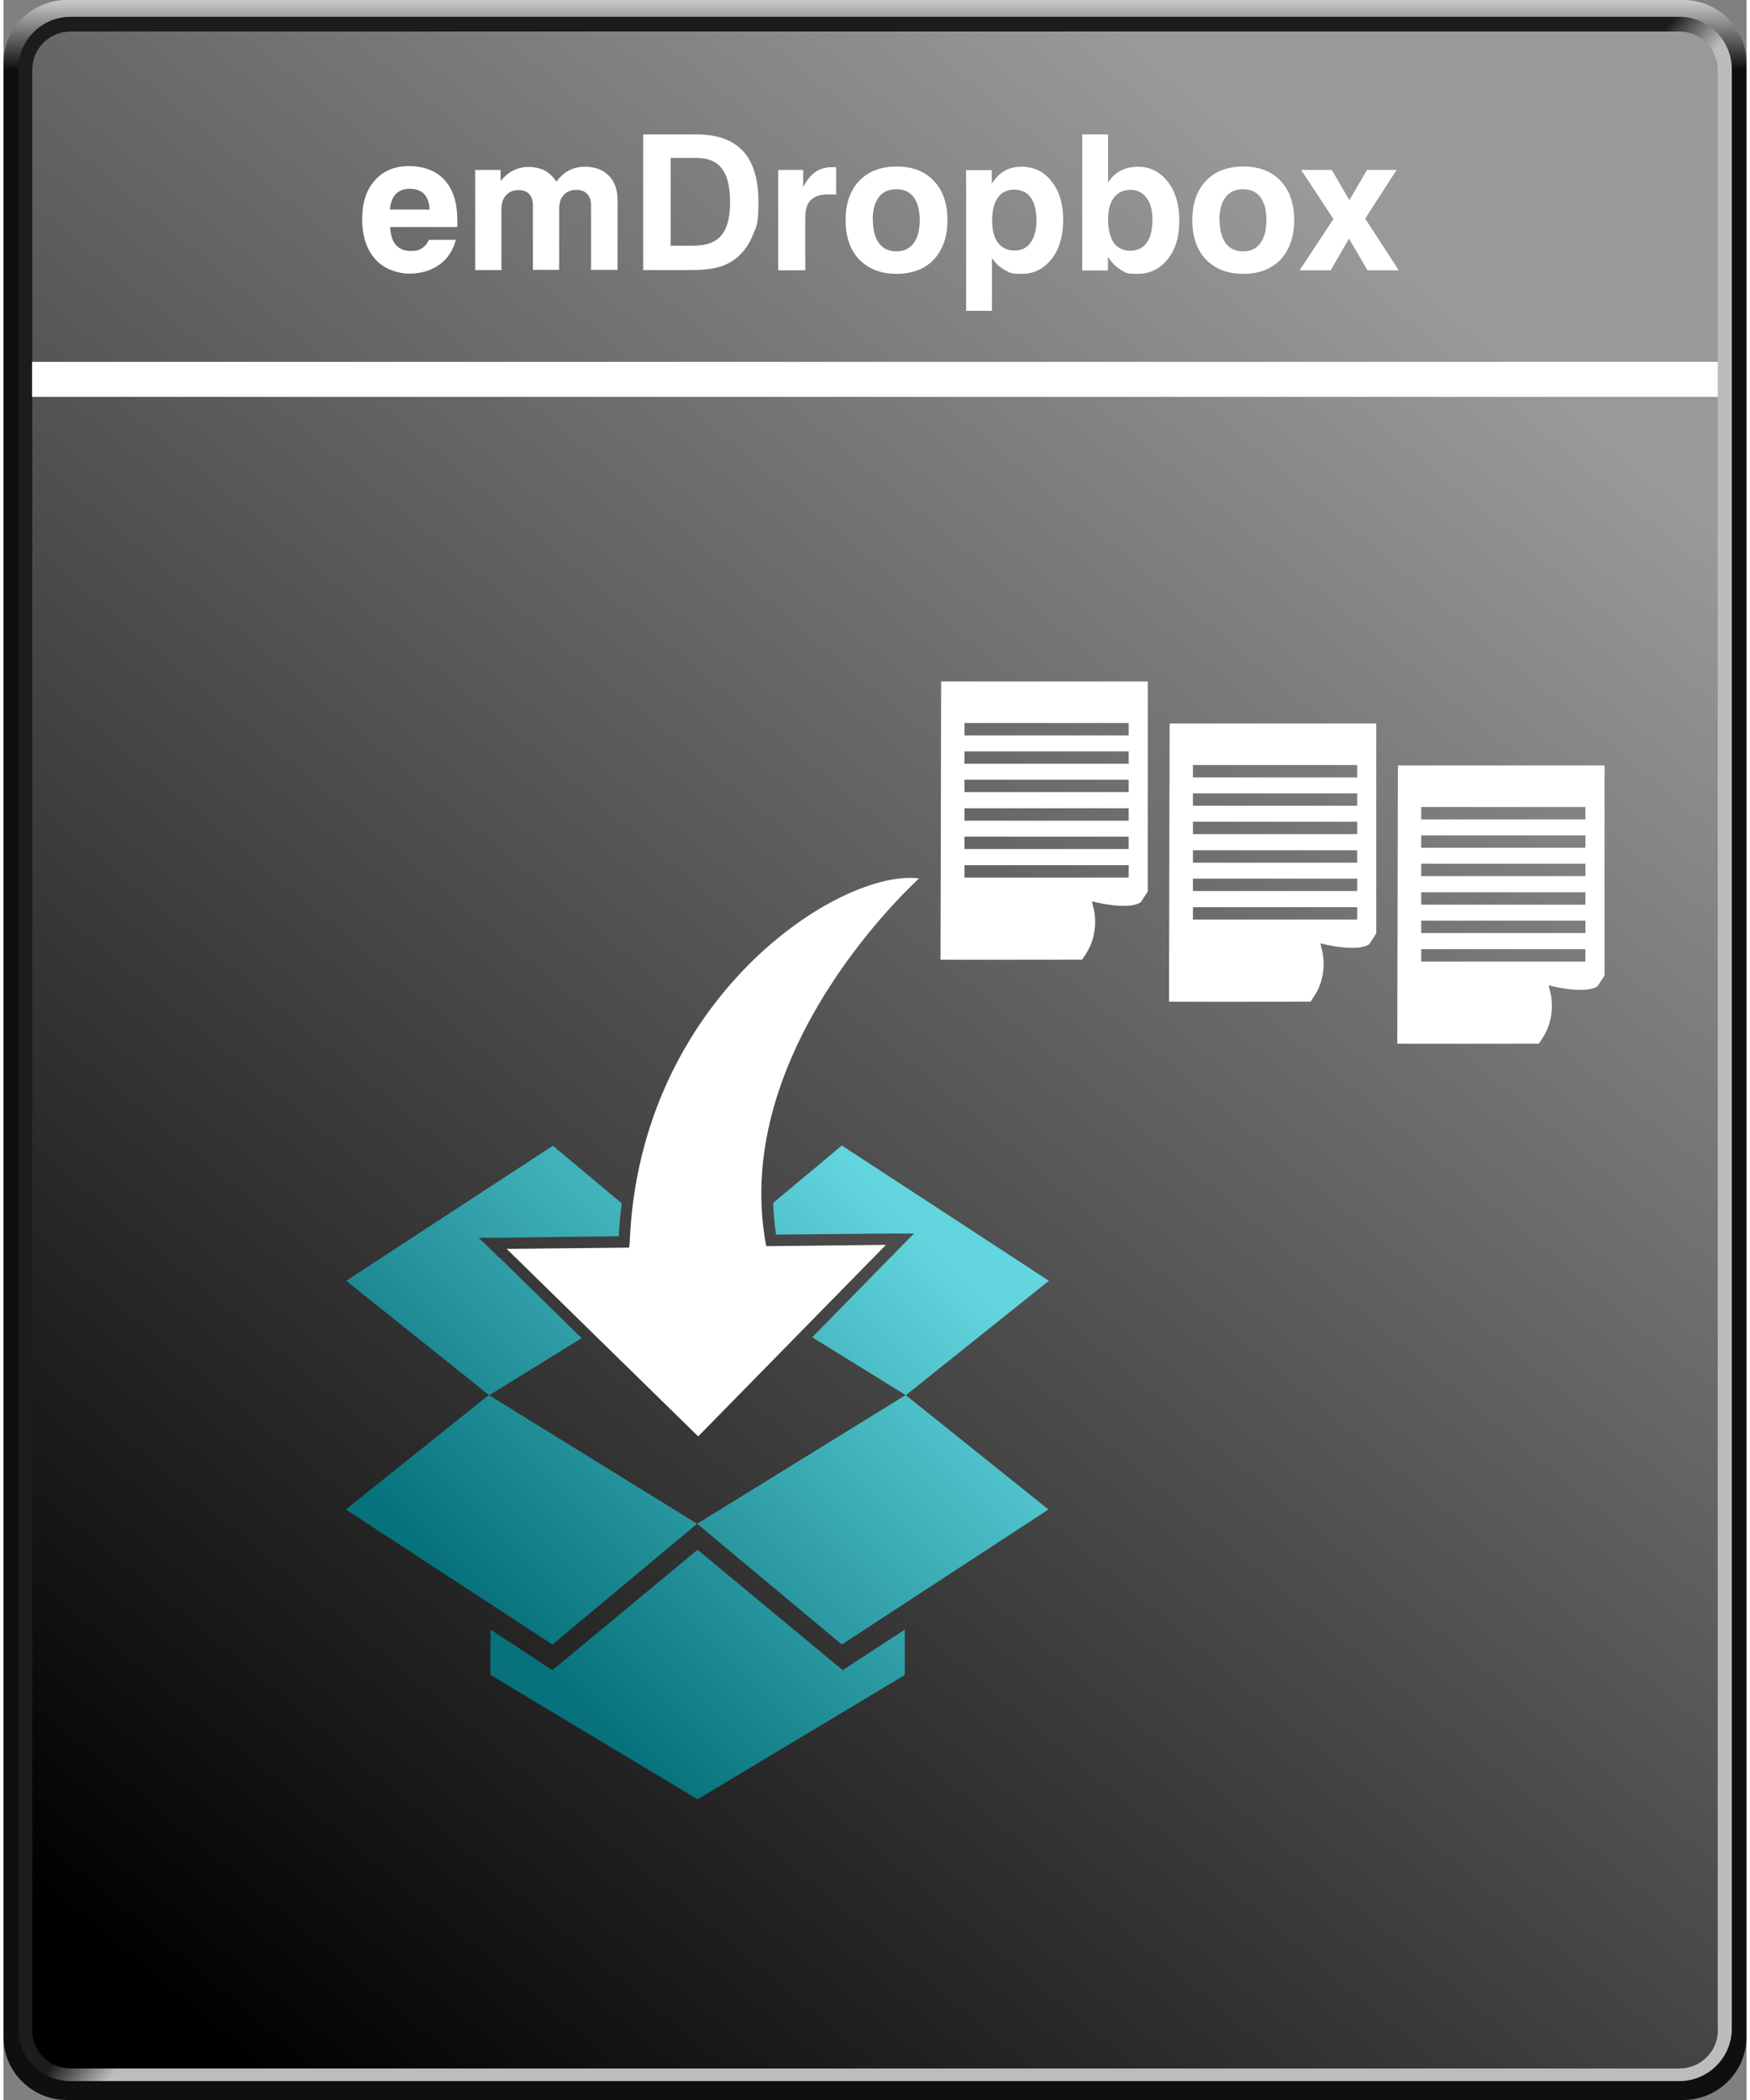
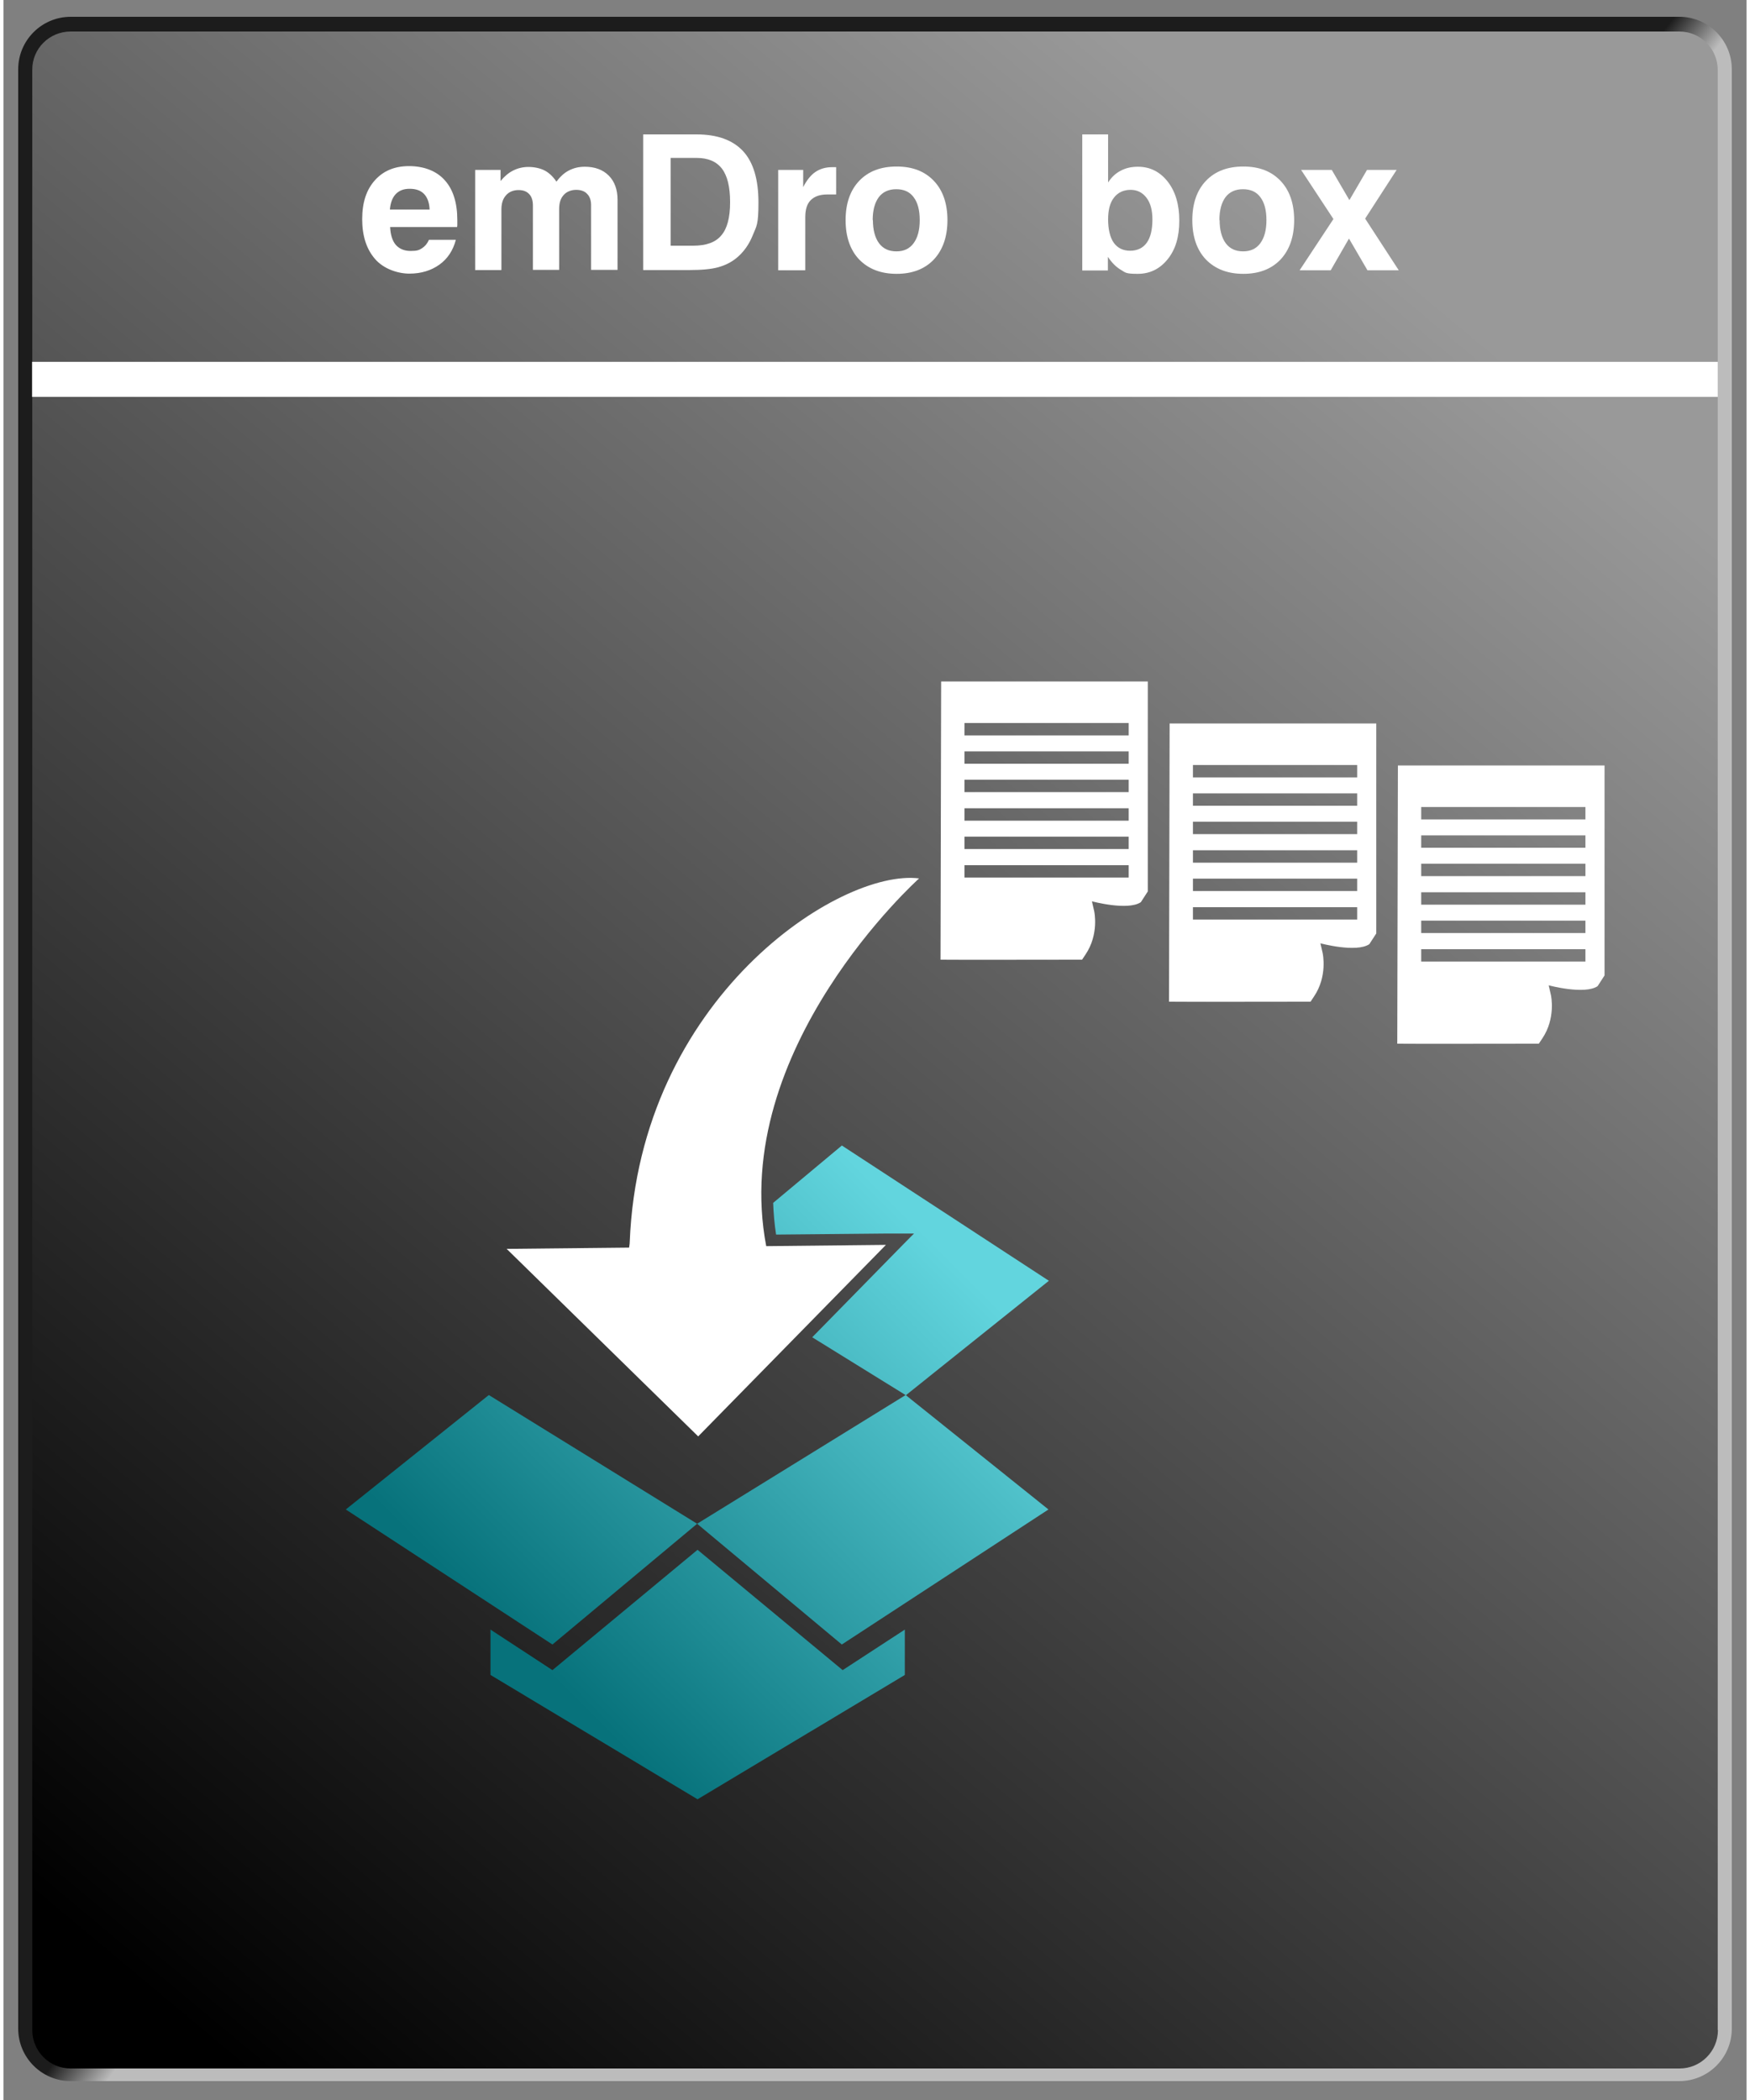
<svg xmlns="http://www.w3.org/2000/svg" xmlns:xlink="http://www.w3.org/1999/xlink" width="250" height="300" viewBox="0 0 830 1000">
  <rect x="0" y="0" width="830" height="1000" fill="#808080" stroke="none" />
  <defs>
    <linearGradient id="b" x1="415" y1="78" x2="415" y2="111.1" gradientTransform="translate(0 -78)" gradientUnits="userSpaceOnUse">
      <stop offset="0" stop-color="#cbcbcb" />
      <stop offset="1" stop-color="#0f0f0f" />
    </linearGradient>
    <linearGradient id="d" x1="409.7" y1="573.3" x2="429.4" y2="588.9" gradientTransform="translate(0 -78)" gradientUnits="userSpaceOnUse">
      <stop offset="0" stop-color="#1c1c1c" />
      <stop offset="1" stop-color="#bcbcbc" />
    </linearGradient>
    <linearGradient id="e" x1="700.8" y1="235.7" x2="52.1" y2="1012.8" gradientTransform="translate(0 -78)" gradientUnits="userSpaceOnUse">
      <stop offset="0" stop-color="#999" />
      <stop offset="1" stop-color="#000" />
    </linearGradient>
    <linearGradient id="g" x1="410.3" y1="558.6" x2="215.5" y2="753.4" gradientUnits="userSpaceOnUse">
      <stop offset="0" stop-color="#62d5de" />
      <stop offset="1" stop-color="#07727b" />
    </linearGradient>
    <linearGradient id="i" x1="493.9" y1="642.2" x2="299.1" y2="837" xlink:href="#g" />
    <linearGradient id="k" x1="484.5" y1="632.8" x2="289.7" y2="827.6" xlink:href="#g" />
    <linearGradient id="m" x1="437.5" y1="585.8" x2="242.8" y2="780.6" xlink:href="#g" />
    <linearGradient id="n" x1="347.1" y1="495.4" x2="152.3" y2="690.2" xlink:href="#g" />
  </defs>
  <g id="a">
-     <path id="c" d="m830,970c0,16.6-13.6,30-30.2,30H30.2c-16.6,0-30.2-13.4-30.2-30V30C0,13.4,13.6,0,30.2,0h769.7c16.5,0,30.1,13.4,30.1,30v940Z" style="fill:url(#b); fill-rule:evenodd;" />
    <path d="m823,966c0,13.8-11.2,25-25,25H32c-13.8,0-25-11.2-25-25V33c0-13.8,11.2-25,25-25h766c13.8,0,25,11.2,25,25v933Z" style="fill:url(#d); fill-rule:evenodd;" />
    <path d="m816.4,966.7c0,10.1-8.2,18.3-18.3,18.3H32c-10.1,0-18.3-8.2-18.3-18.3V33.3c-.1-10.1,8.1-18.3,18.3-18.3h766c10.1,0,18.3,8.2,18.3,18.3v933.4h.1Z" style="fill:url(#e); fill-rule:evenodd;" />
  </g>
  <g id="f">
    <rect x="13.6" y="172.3" width="802.7" height="16.7" style="fill:#fff;" />
    <path d="m202.7,114.2h12.7c-1.3,5-3.9,9-7.8,11.8s-8.7,4.3-14.3,4.3-12.4-2.3-16.4-7c-4-4.6-6.1-10.9-6.1-18.9s2-14,6-18.5c4-4.5,9.4-6.8,16.3-6.8s13,2.2,17,6.7c4,4.4,6,10.8,6,19s0,1.6,0,2c0,.5,0,.9-.1,1.3h-31.9c.2,3.8,1.1,6.6,2.7,8.5,1.7,1.9,4,2.9,7.1,2.9s4-.4,5.4-1.3c1.4-.9,2.5-2.2,3.3-4Zm-18.6-14.4h18.8c-.1-3.2-1-5.7-2.6-7.4-1.6-1.7-3.9-2.5-6.9-2.5s-5,.9-6.6,2.5c-1.6,1.7-2.5,4.1-2.8,7.3Z" style="fill:#fff;" />
    <path d="m224.6,128.7v-47.8h12.1v5.3c1.8-2.2,3.8-3.9,6-5,2.2-1.1,4.6-1.7,7.3-1.7s5.6.6,7.7,1.7c2.1,1.1,4,2.9,5.6,5.3,1.7-2.3,3.6-4.1,5.9-5.3,2.3-1.2,4.8-1.8,7.6-1.8,4.8,0,8.6,1.4,11.4,4.2s4.2,6.7,4.2,11.5v33.4h-12.6v-30.8c0-2.3-.6-4.1-1.9-5.4-1.2-1.3-3-1.9-5.2-1.9s-4.5.8-5.9,2.4c-1.5,1.6-2.2,3.8-2.2,6.7v29h-12.5v-30.7c0-2.3-.6-4.2-1.8-5.4-1.2-1.3-2.9-1.9-5.1-1.9s-4.5.8-5.9,2.5c-1.5,1.6-2.2,3.9-2.2,6.7v28.9h-12.6Z" style="fill:#fff;" />
    <path d="m304.6,128.7V64h25.4c9.9,0,17.3,2.7,22.2,8s7.3,13.5,7.3,24.4-.9,11.1-2.7,15.6c-1.8,4.5-4.4,8.1-7.8,10.9-2.6,2.1-5.5,3.5-8.8,4.4-3.3.9-7.9,1.3-13.8,1.3h-21.8Zm13.1-11.7h10.7c6.2,0,10.7-1.6,13.4-4.9,2.8-3.2,4.2-8.5,4.2-15.8s-1.3-12.6-3.9-16c-2.6-3.4-6.6-5.1-12.1-5.1h-12.3v41.7Z" style="fill:#fff;" />
    <path d="m368.9,128.7v-47.8h11.9v8.2c1.7-3.3,3.6-5.7,5.8-7.2,2.2-1.5,4.9-2.3,8-2.3s.9,0,1.2,0c.3,0,.5,0,.7,0v13s-4.2,0-4.2,0c-3.5,0-6.1.9-7.9,2.7-1.8,1.8-2.6,4.5-2.6,8.1v25.3h-12.8Z" style="fill:#fff;" />
    <path d="m401,104.8c0-7.9,2.2-14.2,6.5-18.7,4.3-4.5,10.2-6.8,17.8-6.8s13.4,2.3,17.7,6.8c4.3,4.5,6.5,10.8,6.5,18.7s-2.2,14.2-6.5,18.8c-4.3,4.5-10.2,6.8-17.7,6.8s-13.4-2.3-17.8-6.8c-4.3-4.5-6.5-10.8-6.5-18.8Zm13,0c0,4.7,1,8.4,2.9,11,1.9,2.6,4.7,3.9,8.3,3.9s6.3-1.3,8.2-3.9c1.9-2.6,2.9-6.2,2.9-11s-1-8.4-2.9-10.9c-1.9-2.6-4.7-3.8-8.3-3.8s-6.4,1.3-8.3,3.8c-1.9,2.6-2.9,6.2-2.9,10.9Z" style="fill:#fff;" />
-     <path d="m458.4,147.9v-66.9h12.2v6.5c1.8-2.8,3.9-4.9,6.2-6.2,2.3-1.3,4.9-1.9,8-1.9,5.9,0,10.7,2.3,14.3,7,3.7,4.6,5.5,10.7,5.5,18.3s-1.8,13.9-5.5,18.6c-3.7,4.8-8.4,7.1-14.2,7.1s-5.8-.6-8.2-1.9c-2.4-1.3-4.4-3.2-6-5.6v25.1h-12.4Zm33.5-42.8c0-4.8-.9-8.5-2.7-11-1.8-2.5-4.5-3.8-7.9-3.8s-6,1.3-7.8,3.8c-1.8,2.5-2.7,6.2-2.7,11s.9,8,2.8,10.5c1.9,2.5,4.5,3.7,7.9,3.7s5.8-1.3,7.6-3.8c1.8-2.5,2.8-6,2.8-10.4Z" style="fill:#fff;" />
    <path d="m513.6,64h12.4v22.9c1.6-2.5,3.6-4.4,6-5.6,2.4-1.3,5.1-1.9,8.2-1.9,5.8,0,10.5,2.4,14.2,7.1,3.7,4.8,5.5,10.9,5.5,18.6s-1.8,13.7-5.5,18.3-8.4,7-14.3,7-5.8-.6-8-1.9-4.3-3.3-6.2-6.2v6.5h-12.2V64Zm33.5,40.5c0-4.4-.9-7.8-2.8-10.3s-4.4-3.8-7.6-3.8-6,1.2-7.9,3.7c-1.9,2.4-2.8,5.9-2.8,10.4s.9,8.6,2.7,11.1c1.8,2.5,4.4,3.8,7.8,3.8s6.1-1.3,7.9-3.8c1.8-2.5,2.7-6.2,2.7-11.1Z" style="fill:#fff;" />
    <path d="m566.1,104.8c0-7.9,2.2-14.2,6.5-18.7,4.3-4.5,10.2-6.8,17.8-6.8s13.4,2.3,17.7,6.8c4.3,4.5,6.5,10.8,6.5,18.7s-2.2,14.2-6.5,18.8c-4.3,4.5-10.2,6.8-17.7,6.8s-13.4-2.3-17.8-6.8c-4.3-4.5-6.5-10.8-6.5-18.8Zm13,0c0,4.7,1,8.4,2.9,11,1.9,2.6,4.7,3.9,8.3,3.9s6.3-1.3,8.2-3.9c1.9-2.6,2.9-6.2,2.9-11s-1-8.4-2.9-10.9c-1.9-2.6-4.7-3.8-8.3-3.8s-6.4,1.3-8.3,3.8c-1.9,2.6-2.9,6.2-2.9,10.9Z" style="fill:#fff;" />
    <path d="m617.2,128.7l16.1-24.4-15.4-23.4h14.6l8.4,14.4,8.4-14.4h14.1l-15,23.2,16,24.6h-14.9l-8.8-15.1-8.7,15.1h-14.7Z" style="fill:#fff;" />
    <path d="m297.9,594.1l-58.3.6,91.2,89.3,89.4-91.2-57,.6c-17.9-93.9,72.8-175.1,72.8-175.1-37.7-4.8-133.2,57-137.8,173.2,0,.9-.2,1.8-.3,2.6Z" style="fill:#fff;" />
    <polygon id="h" points="163 718.8 261.4 783.1 330.3 725.6 231.1 664.3 163 718.8" style="fill:url(#g);" />
    <polygon id="j" points="330.3 725.6 399.2 783.1 497.6 718.8 429.6 664.3 330.3 725.6" style="fill:url(#i);" />
    <polygon id="l" points="330.5 738 261.4 795.3 231.9 776 231.9 797.6 330.5 856.8 429.2 797.6 429.2 776 399.6 795.3 330.5 738" style="fill:url(#k);" />
    <path d="m399.2,545.5l-32.7,27.3c.2,5,.6,10,1.4,15.1l52.3-.5h13.4c0-.1-9.3,9.4-9.3,9.4l-39.2,40,44.6,27.6,68.1-54.5-98.4-64.3Z" style="fill:url(#m);" />
-     <path d="m235.8,598.7l-9.5-9.3h13.4c0-.1,53.3-.7,53.3-.7.3-5.3.7-10.5,1.4-15.7l-32.8-27.4-98.4,64.3,68.1,54.5,44-27.2-39.3-38.5Z" style="fill:url(#n);" />
    <path d="m513.6,457l1.6-2.4c6.6-9.7,4.2-20.5,4.2-20.6l-1.1-4.8s17.1,4.6,23.3.4l3.3-5.1v-100c.1,0-98.4,0-98.4,0l-.3,132.5c0,.1,66.5,0,66.5,0,.3,0,.5,0,.8,0Zm-56-112.7h78.2v5.9h-78.2v-5.9Zm0,13.5h78.2v5.9h-78.2v-5.9Zm0,13.5h78.2v5.9h-78.2v-5.9Zm0,13.6h78.2v5.9h-78.2v-5.9Zm0,13.5h78.2v5.9h-78.2v-5.9Zm0,19.5v-5.9h78.2v5.9h-78.2Z" style="fill:#fff;" />
    <path d="m622.4,477l1.6-2.4c6.6-9.7,4.2-20.5,4.2-20.6l-1.1-4.8s17.1,4.6,23.3.4l3.3-5.1v-100c.1,0-98.4,0-98.4,0l-.3,132.5c0,.1,66.5,0,66.5,0,.3,0,.5,0,.8,0Zm-56-112.7h78.2v5.9h-78.2v-5.9Zm0,13.5h78.2v5.9h-78.2v-5.9Zm0,13.5h78.2v5.9h-78.2v-5.9Zm0,13.6h78.2v5.9h-78.2v-5.9Zm0,13.5h78.2v5.9h-78.2v-5.9Zm0,19.5v-5.9h78.2v5.9h-78.2Z" style="fill:#fff;" />
    <path d="m731.1,497l1.6-2.4c6.6-9.7,4.2-20.5,4.2-20.6l-1.1-4.8s17.1,4.6,23.3.4l3.3-5.1v-100c.1,0-98.4,0-98.4,0l-.3,132.5c0,.1,66.5,0,66.5,0,.3,0,.5,0,.8,0Zm-56-112.7h78.2v5.9h-78.2v-5.9Zm0,13.5h78.2v5.9h-78.2v-5.9Zm0,13.5h78.2v5.9h-78.2v-5.9Zm0,13.6h78.2v5.9h-78.2v-5.9Zm0,13.5h78.2v5.9h-78.2v-5.9Zm0,19.5v-5.9h78.2v5.9h-78.2Z" style="fill:#fff;" />
  </g>
</svg>